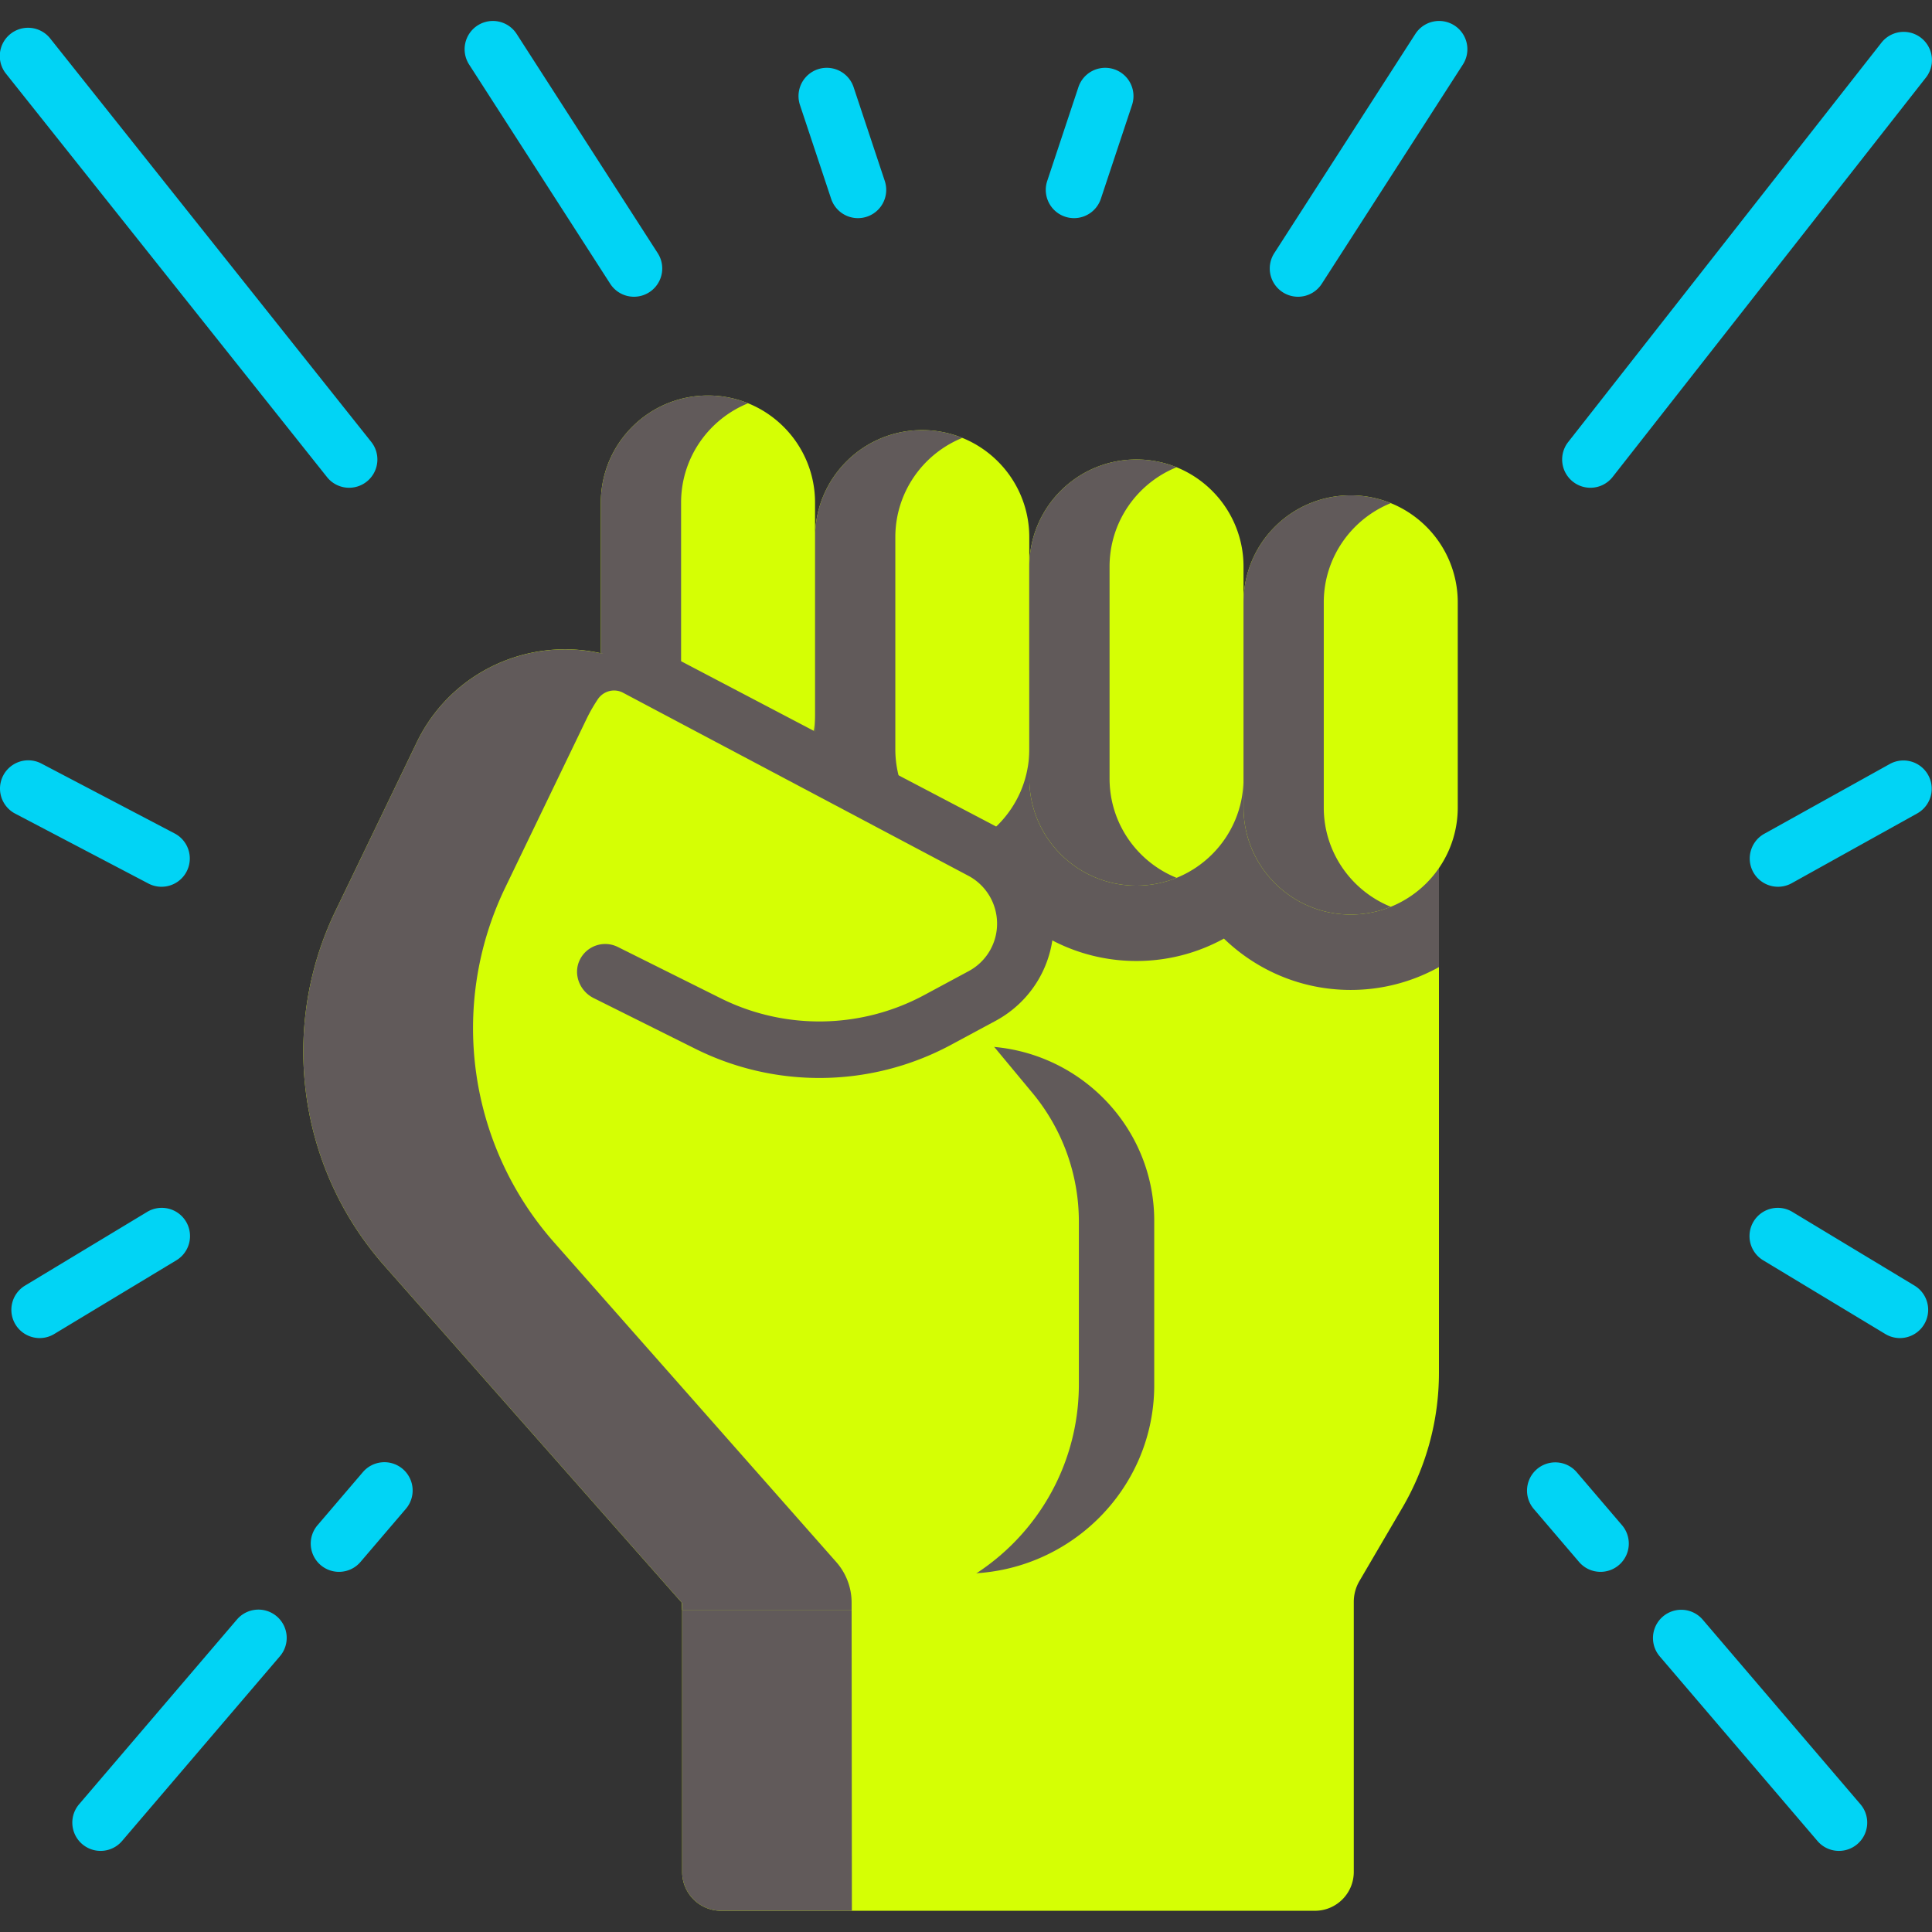
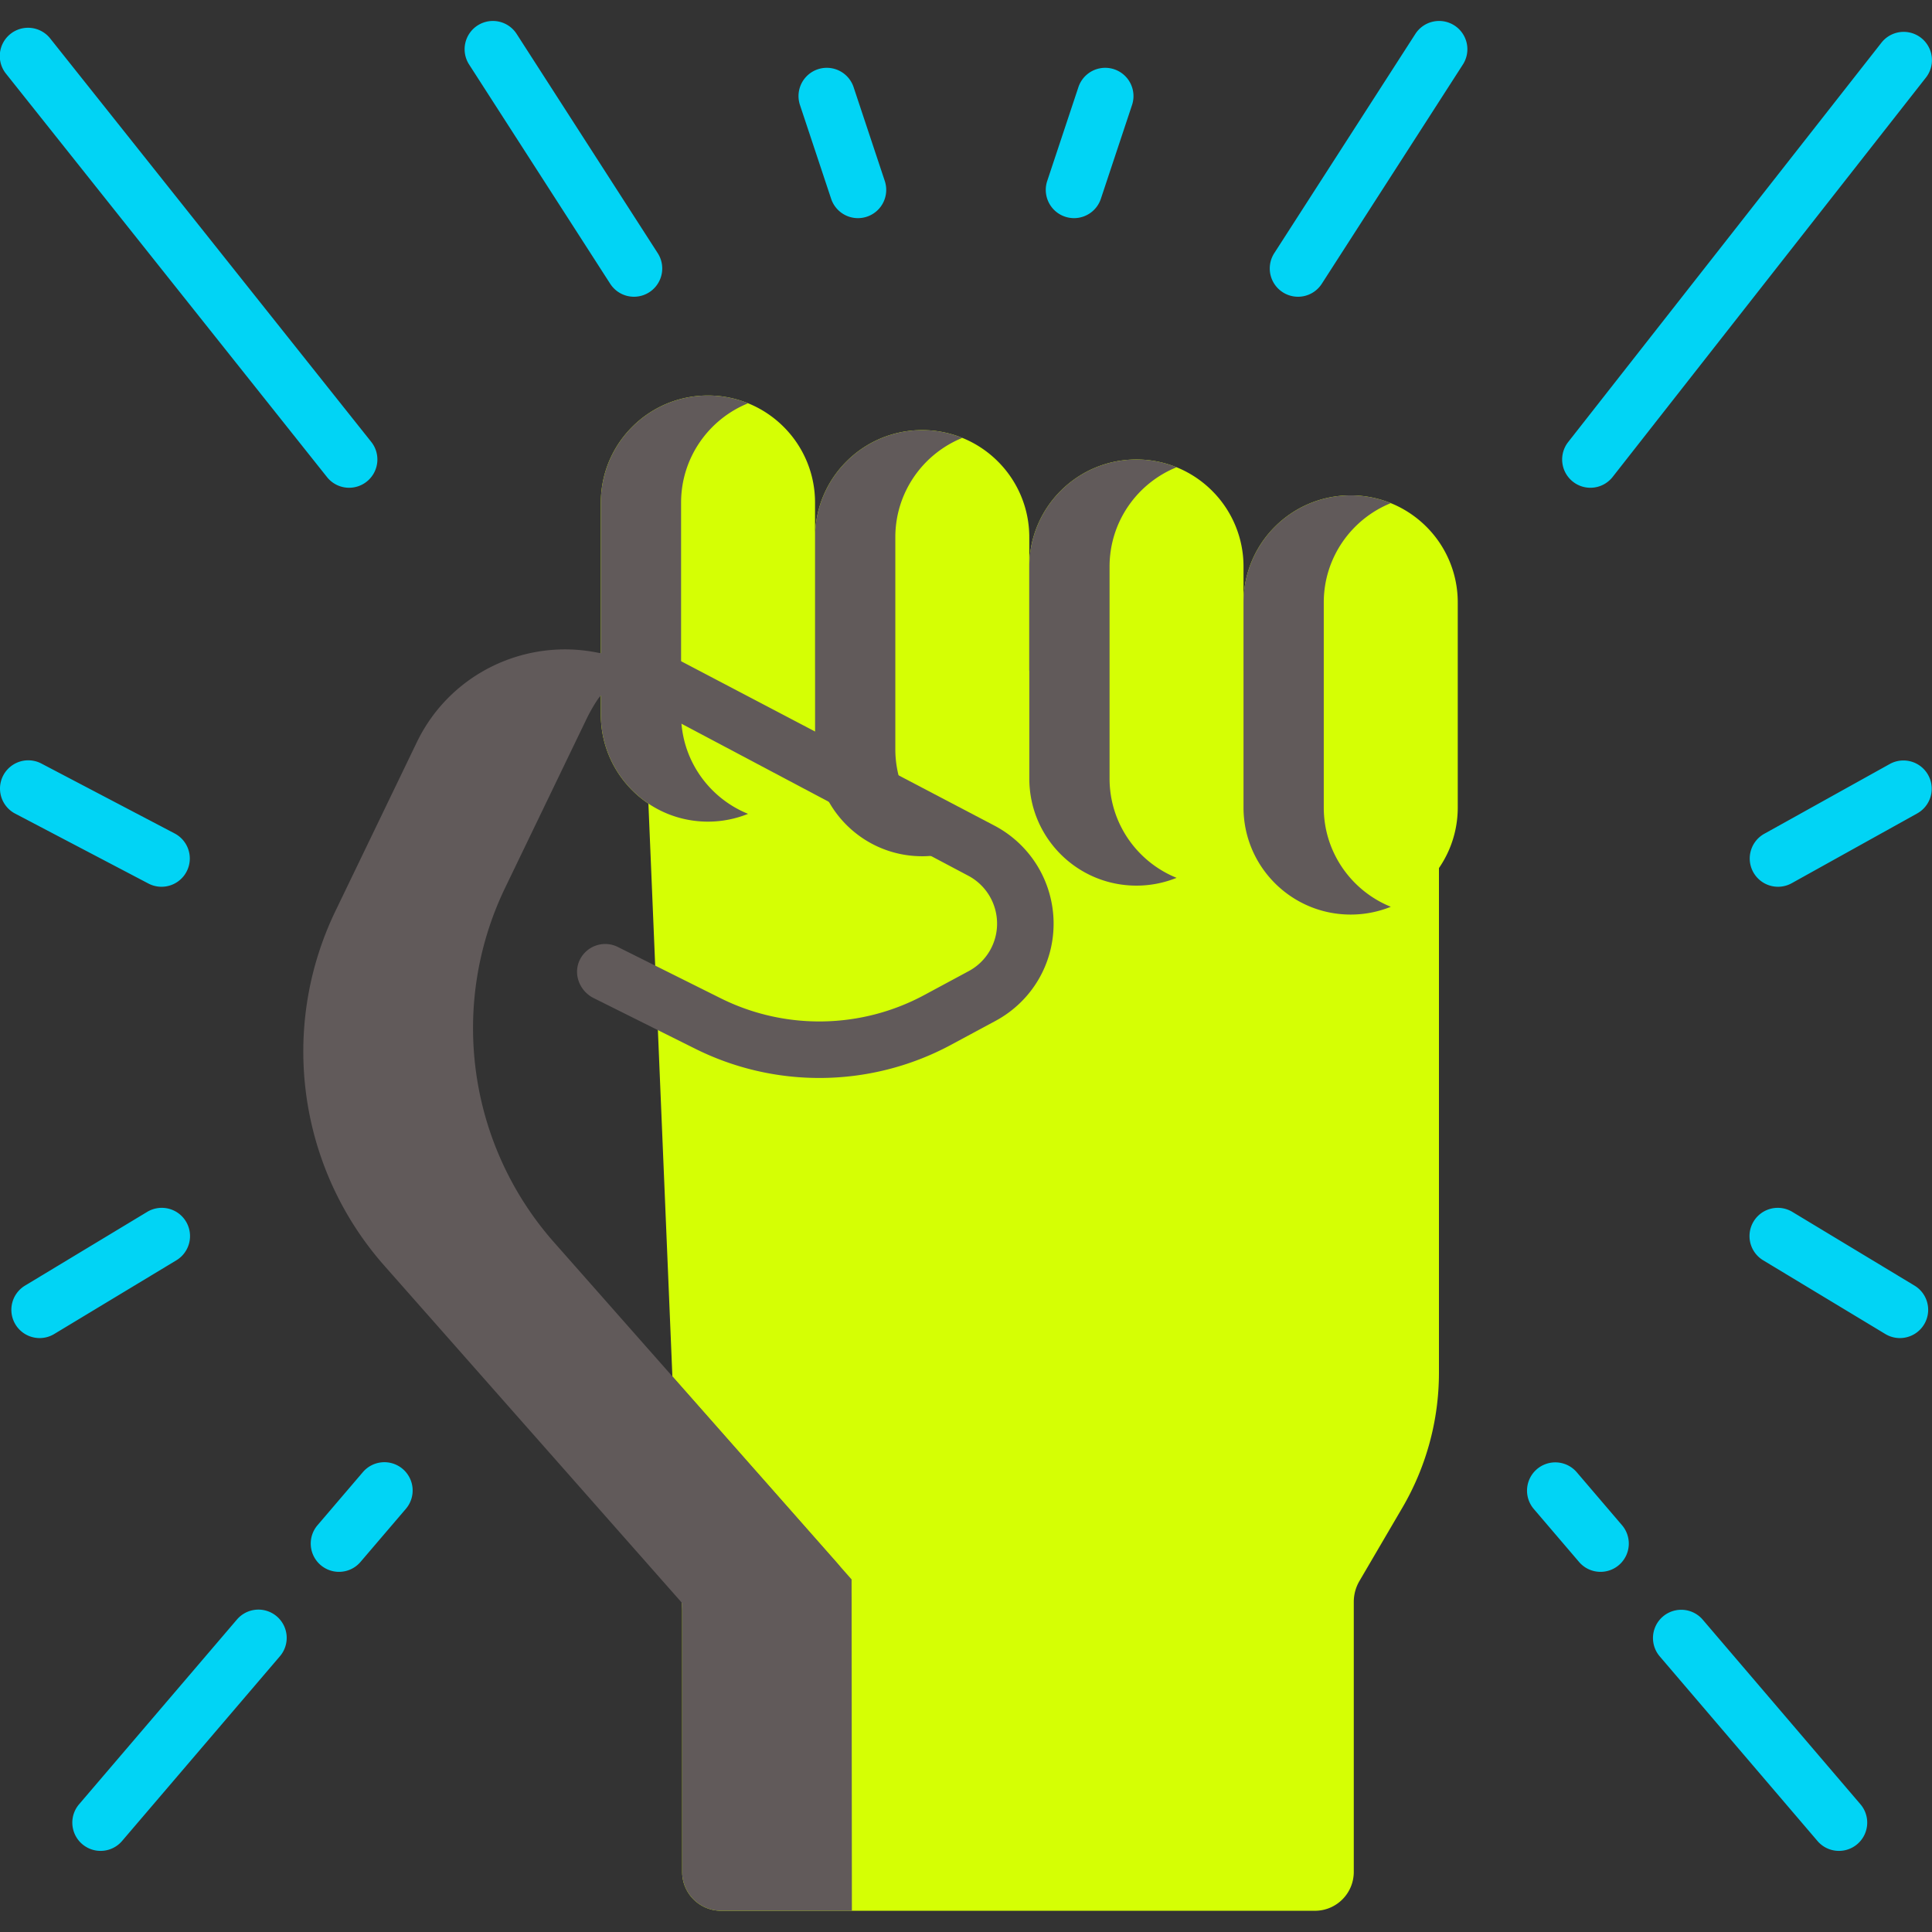
<svg xmlns="http://www.w3.org/2000/svg" width="512" height="512" x="0" y="0" viewBox="0 0 512.665 512.665" style="enable-background:new 0 0 512 512" xml:space="preserve" class="">
  <rect x="0" y="0" width="512.665" height="512.665" fill="#333333" stroke="none" />
  <g>
    <path fill="#d5ff04" d="m170.562 177.494 10.45 249.68v69.548c0 5.695 4.617 10.312 10.312 10.312H348.92c5.695 0 10.312-4.617 10.312-10.312v-71.648c0-1.96.52-3.88 1.51-5.56l11.37-19.42a70.967 70.967 0 0 0 9.72-35.83v-185.8z" opacity="1" data-original="#eb9c8d" class="" />
-     <path fill="#615a5a" d="m174.753 277.619 5.857 139.947h75.268c27.548 0 50.208-22.114 50.402-49.661a643897.196 643897.196 0 0 0 0-44.268c-.178-25.524-21.171-46.017-46.696-46.017h-84.831zM172.998 235.685a48.215 48.215 0 0 0 14.856 2.341 48.11 48.11 0 0 0 22.234-5.428c8.798 9.006 21.062 14.611 34.616 14.611 8.38 0 16.268-2.142 23.15-5.904 8.724 8.469 20.609 13.699 33.699 13.699 8.41 0 16.323-2.158 23.222-5.945 8.719 8.425 20.574 13.625 33.629 13.625a48.11 48.11 0 0 0 23.43-6.065v-78.155l-211.27-.97z" opacity="1" data-original="#d78878" class="" />
    <path fill="#d5ff04" d="M216.274 189.606c0 15.7-12.72 28.42-28.42 28.42s-28.42-12.72-28.42-28.42v-56.23c0-15.7 12.72-28.43 28.42-28.43 7.85 0 14.96 3.18 20.1 8.33a28.34 28.34 0 0 1 8.32 20.1zM273.123 198.789c0 15.7-12.72 28.42-28.42 28.42s-28.42-12.72-28.42-28.42v-56.23c0-15.7 12.72-28.43 28.42-28.43 7.85 0 14.96 3.18 20.1 8.33a28.34 28.34 0 0 1 8.32 20.1z" opacity="1" data-original="#eb9c8d" class="" />
    <g fill="#d78878">
      <path d="M180.73 189.606v-56.23c0-11.934 7.365-22.149 17.786-26.364a28.389 28.389 0 0 0-10.661-2.066c-15.7 0-28.42 12.73-28.42 28.43v56.23c0 15.7 12.72 28.42 28.42 28.42 3.767 0 7.359-.739 10.648-2.069-10.422-4.213-17.773-14.418-17.773-26.351zM237.579 198.789v-56.23c0-11.934 7.362-22.149 17.783-26.365a28.374 28.374 0 0 0-10.659-2.065c-15.7 0-28.42 12.73-28.42 28.43v56.23c0 15.7 12.72 28.42 28.42 28.42a28.33 28.33 0 0 0 10.647-2.069c-10.419-4.213-17.771-14.418-17.771-26.351zM225.973 419.105l-47.552-53.87 2.592 61.939v69.548c0 5.695 4.617 10.312 10.312 10.312h34.726z" fill="#615a5a" opacity="1" data-original="#d78878" class="" />
    </g>
-     <path fill="#d5ff04" d="m255.072 267.274 18.88 22.73a53.414 53.414 0 0 1 12.33 34.14v43.19c0 33.049-26.791 59.84-59.84 59.84h-45.43v-1.79l-79.04-89.54c-22.86-25.9-27.97-62.97-12.97-94.08l21.58-44.76c10.79-22.39 38.08-31.26 59.98-19.51l90 48.32c3.48 1.87 6.32 4.6 8.31 7.86s3.12 7.03 3.2 10.98c.16 8.19-4.28 15.78-11.5 19.66z" opacity="1" data-original="#eb9c8d" class="" />
    <path fill="#615a5a" d="M275.274 229.766a29.378 29.378 0 0 0-11.163-10.56l-94-49.32a9.605 9.605 0 0 0-1.732-.708l-.379.475c-2.269 2.84-5.929 4.237-9.492 3.519-19.018-3.832-39.051 5.417-47.925 23.832l-21.58 44.76c-15 31.11-9.89 68.18 12.97 94.08l79.04 89.54v1.79h44.968l-.002-1.927a16.264 16.264 0 0 0-4.071-10.748l-74.896-84.846c-22.86-25.9-27.97-62.97-12.97-94.08l21.58-44.76a43.083 43.083 0 0 1 3.002-5.25c1.479-2.211 4.358-2.987 6.708-1.74 17.873 9.486 91.682 48.597 91.682 48.597a14.36 14.36 0 0 1 5.458 5.162 14.422 14.422 0 0 1 2.103 7.218 14.28 14.28 0 0 1-7.556 12.909l-11.796 6.348c-16.771 9.014-36.957 9.327-53.992.835l-27.29-13.61a7.5 7.5 0 0 0-10.159 3.571c-1.722 3.728.07 8.159 3.745 9.992l27.011 13.47a73.674 73.674 0 0 0 32.876 7.728 73.74 73.74 0 0 0 34.914-8.775l11.797-6.348c9.745-5.238 15.664-15.358 15.447-26.418a29.463 29.463 0 0 0-4.298-14.736z" opacity="1" data-original="#d78878" class="" />
    <g fill="#eb9c8d">
      <path d="M329.972 206.584c0 15.7-12.72 28.42-28.42 28.42s-28.42-12.72-28.42-28.42v-56.23c0-15.7 12.72-28.43 28.42-28.43 7.85 0 14.96 3.18 20.1 8.33a28.34 28.34 0 0 1 8.32 20.1z" fill="#d5ff04" opacity="1" data-original="#eb9c8d" class="" />
      <path d="M386.822 159.874v54.39c0 15.69-12.72 28.42-28.42 28.42s-28.43-12.73-28.43-28.42v-54.39c0-15.7 12.73-28.43 28.43-28.43 7.85 0 14.95 3.18 20.1 8.33a28.34 28.34 0 0 1 8.32 20.1z" fill="#d5ff04" opacity="1" data-original="#eb9c8d" class="" />
    </g>
    <g fill="#d78878">
      <path d="M294.428 206.584v-56.23c0-11.934 7.364-22.149 17.785-26.364a28.385 28.385 0 0 0-10.661-2.066c-15.7 0-28.42 12.73-28.42 28.43v56.23c0 15.7 12.72 28.42 28.42 28.42a28.4 28.4 0 0 0 10.661-2.066c-10.42-4.213-17.785-14.421-17.785-26.354zM351.268 214.264v-54.39c0-11.934 7.369-22.148 17.792-26.364a28.365 28.365 0 0 0-10.658-2.066c-15.7 0-28.43 12.73-28.43 28.43v54.39c0 15.69 12.73 28.42 28.43 28.42 3.766 0 7.369-.736 10.658-2.066-10.423-4.215-17.792-14.428-17.792-26.354z" fill="#615a5a" opacity="1" data-original="#d78878" class="" />
    </g>
    <path fill="#01d4f5" d="M344.431 78.741a7.5 7.5 0 0 1-6.3-11.56l37.394-58.108a7.5 7.5 0 1 1 12.613 8.117l-37.394 58.108a7.491 7.491 0 0 1-6.313 3.443zM422.019 129.428a7.462 7.462 0 0 1-4.624-1.6 7.5 7.5 0 0 1-1.272-10.53l83.14-105.989a7.5 7.5 0 0 1 11.802 9.258l-83.14 105.989a7.486 7.486 0 0 1-5.906 2.872zM471.809 235.307a7.501 7.501 0 0 1-3.653-14.056l33.361-18.552a7.501 7.501 0 0 1 7.291 13.11l-33.361 18.552a7.474 7.474 0 0 1-3.638.946zM504.142 355.063a7.459 7.459 0 0 1-3.868-1.08l-32.347-19.52a7.5 7.5 0 1 1 7.75-12.842l32.347 19.52a7.5 7.5 0 0 1-3.882 13.922zM424.713 417.096a7.483 7.483 0 0 1-5.706-2.628l-12.023-14.071a7.5 7.5 0 0 1 11.404-9.744l12.023 14.071a7.5 7.5 0 0 1-5.698 12.372zM487.979 491.141a7.483 7.483 0 0 1-5.706-2.628l-41.868-49.001a7.5 7.5 0 0 1 11.404-9.744l41.868 49.001a7.5 7.5 0 0 1-5.698 12.372zM285.003 57.885a7.5 7.5 0 0 1-7.118-9.868l8.279-24.906a7.5 7.5 0 0 1 14.234 4.732l-8.279 24.906a7.503 7.503 0 0 1-7.116 5.136zM168.234 78.741a7.493 7.493 0 0 1-6.313-3.442L124.527 17.19a7.5 7.5 0 1 1 12.613-8.117l37.394 58.108a7.5 7.5 0 0 1-6.3 11.56zM92.646 129.428a7.481 7.481 0 0 1-5.873-2.831L1.633 19.608a7.5 7.5 0 1 1 11.736-9.34l85.14 106.989a7.5 7.5 0 0 1-5.863 12.171zM42.856 235.307a7.464 7.464 0 0 1-3.478-.86L4.017 215.895a7.5 7.5 0 0 1 6.969-13.283l35.361 18.552a7.5 7.5 0 0 1-3.491 14.143zM10.523 355.063a7.5 7.5 0 0 1-3.882-13.922l32.347-19.52a7.5 7.5 0 1 1 7.75 12.842l-32.347 19.52a7.462 7.462 0 0 1-3.868 1.08zM89.952 417.096a7.5 7.5 0 0 1-5.698-12.372l12.023-14.071a7.5 7.5 0 1 1 11.404 9.744l-12.023 14.071a7.485 7.485 0 0 1-5.706 2.628zM26.686 491.141a7.5 7.5 0 0 1-5.698-12.372l41.868-49.001a7.5 7.5 0 1 1 11.404 9.744l-41.868 49.001a7.483 7.483 0 0 1-5.706 2.628zM227.662 57.885a7.502 7.502 0 0 1-7.116-5.136l-8.279-24.906a7.5 7.5 0 0 1 14.234-4.732l8.279 24.906a7.5 7.5 0 0 1-7.118 9.868z" opacity="1" data-original="#fee97d" class="" />
  </g>
</svg>